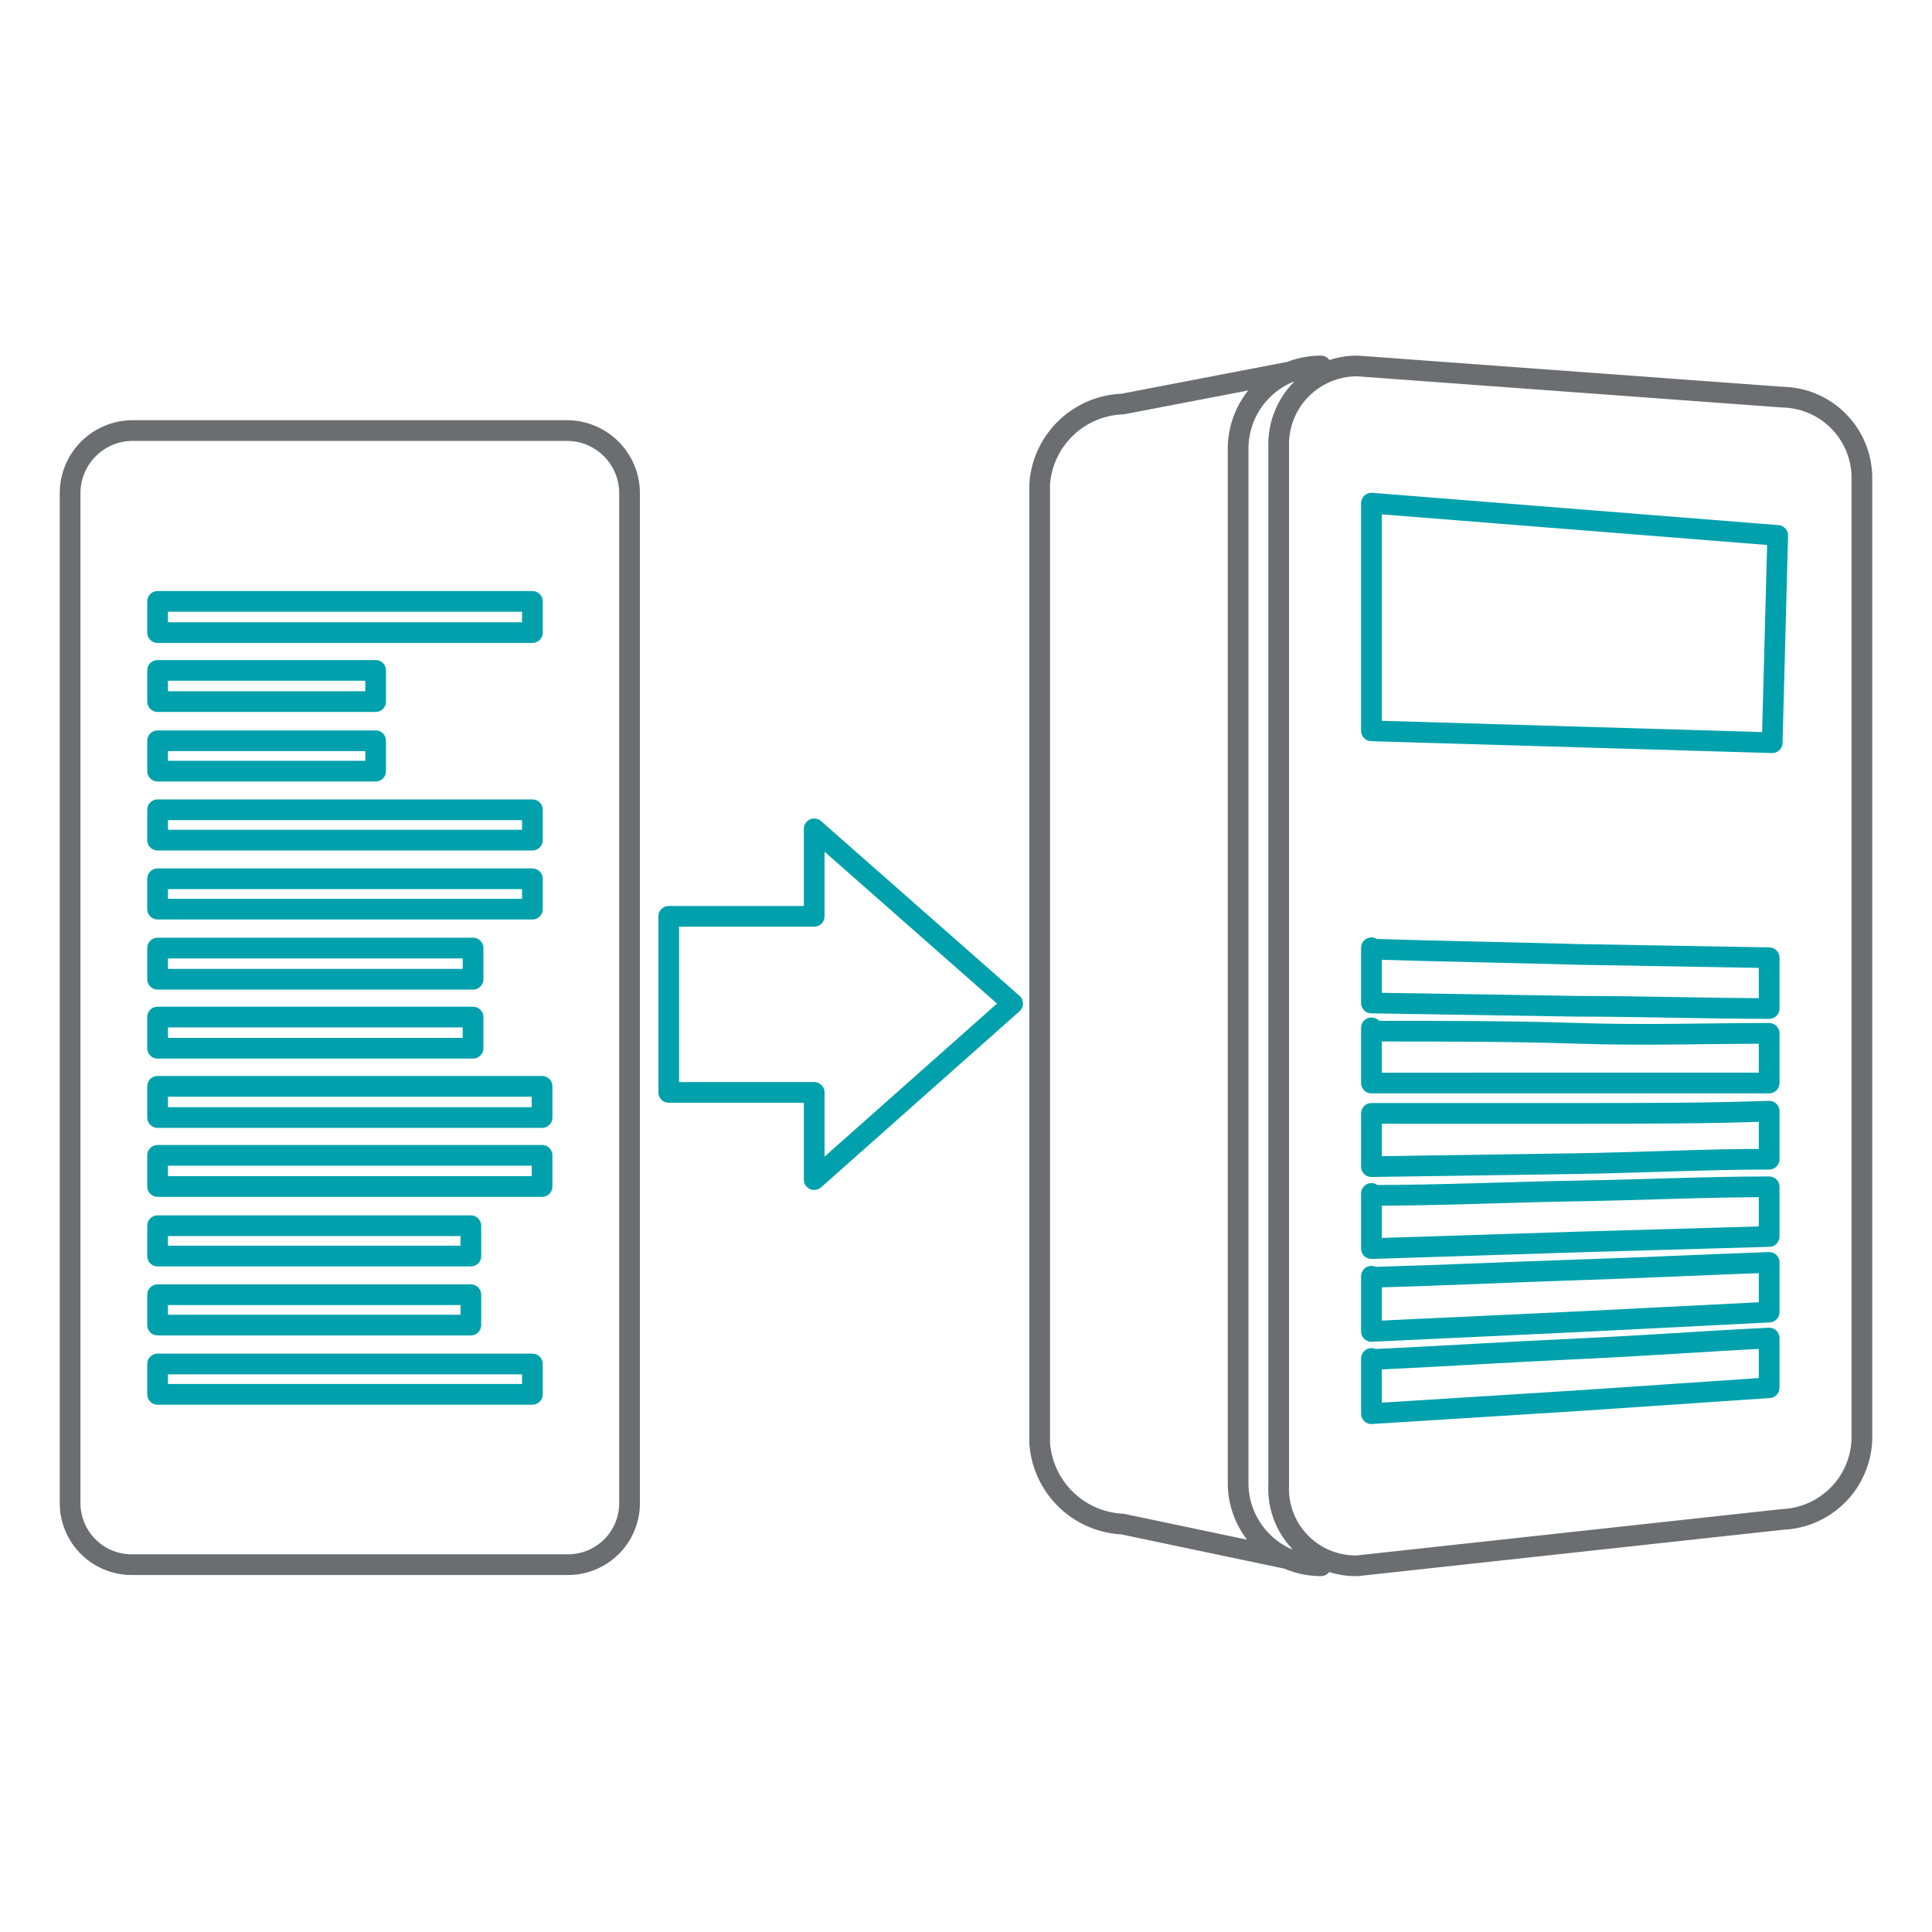
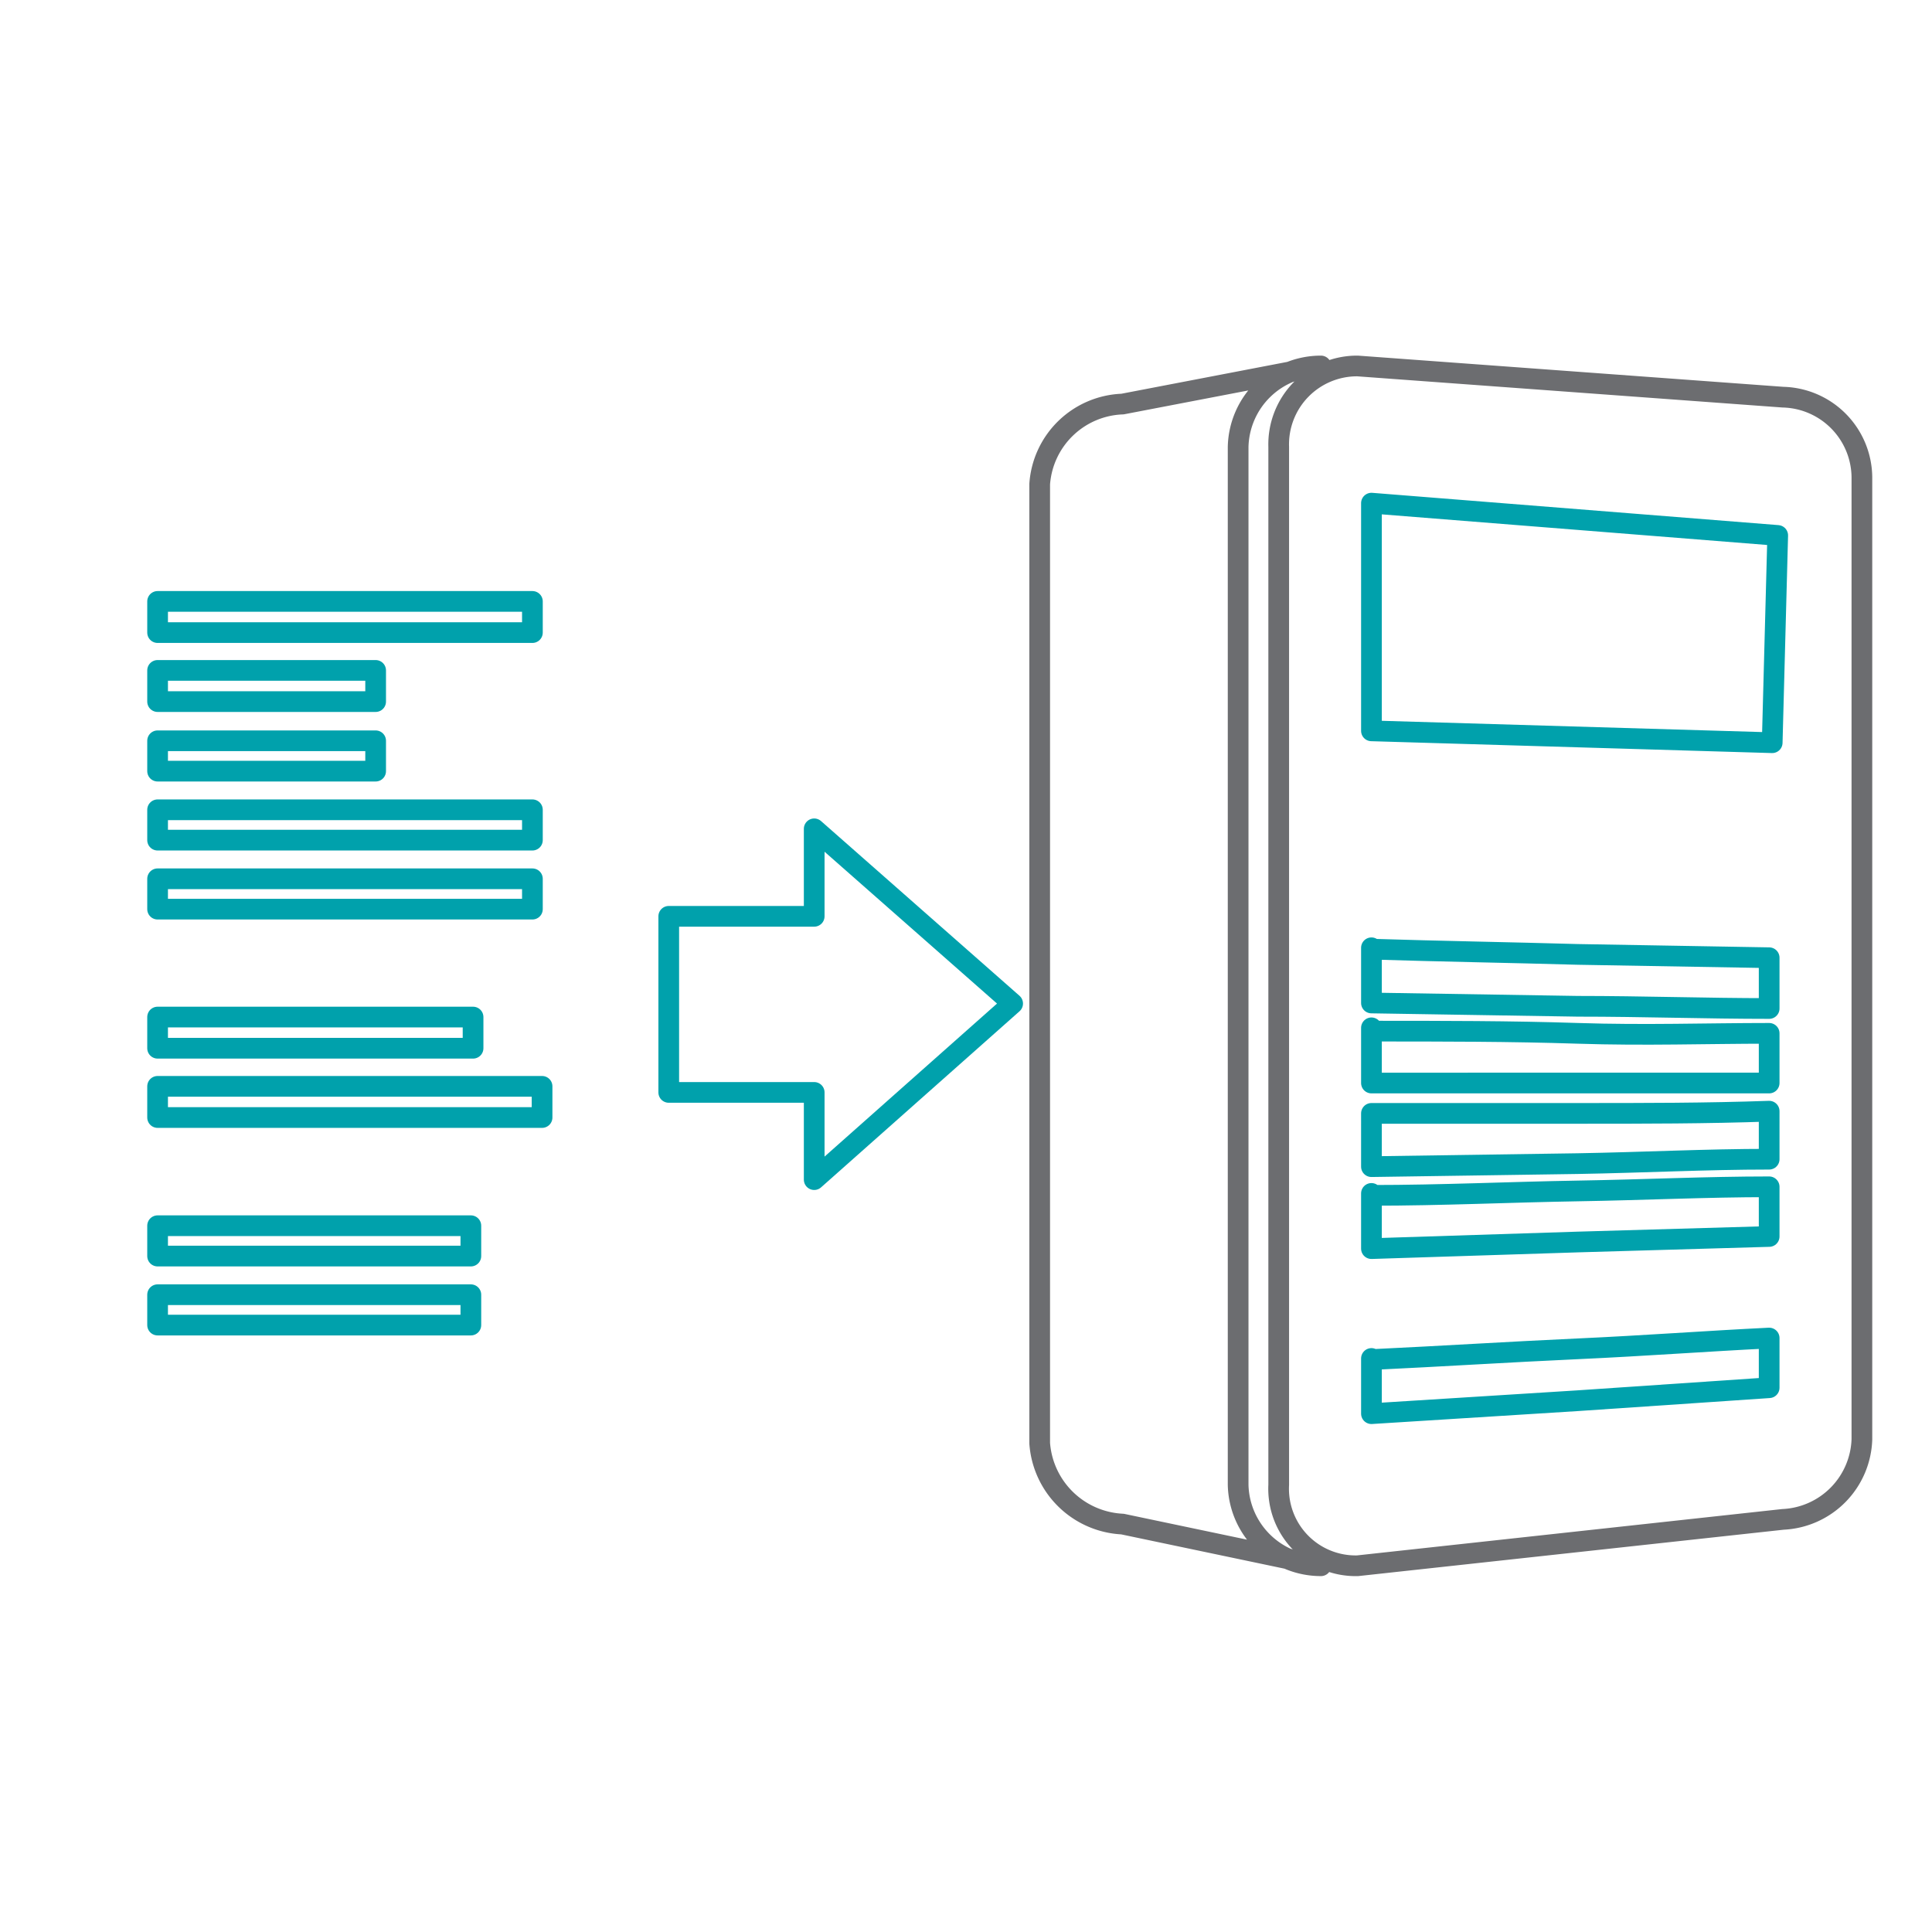
<svg xmlns="http://www.w3.org/2000/svg" id="Easy_Backup_and_Restore" data-name="Easy Backup and Restore" viewBox="0 0 70 70">
  <defs>
    <style>.cls-1,.cls-2{fill:none;stroke-linecap:round;stroke-linejoin:round;stroke-width:0.75px;}.cls-1{stroke:#6c6d70;}.cls-2{stroke:#00a1ac;}</style>
  </defs>
  <path class="cls-1" d="M64.6,14.39,49.19,13.26a2.84,2.84,0,0,0-2.86,2.93V53.8a2.79,2.79,0,0,0,2.86,2.93L64.6,55.05a3,3,0,0,0,2.86-2.9V17.29a2.93,2.93,0,0,0-2.86-2.9Z" />
  <path class="cls-1" d="M47.86,13.26l-7.19,1.38a3.12,3.12,0,0,0-3,2.9V52.29a3.16,3.16,0,0,0,3,2.93l7.19,1.51a3,3,0,0,1-3-2.93V16.19a3,3,0,0,1,3-2.93Z" />
  <polygon class="cls-2" points="49.69 18.23 64.41 19.4 64.21 26.91 49.69 26.48 49.69 18.23" />
  <path class="cls-2" d="M49.69,49.26c2.55-.12,5.05-.28,7.48-.39s4.66-.28,6.93-.39v1.8l-6.93.47-7.48.47v-2Z" />
-   <path class="cls-2" d="M49.69,46.28c2.55-.07,5.05-.19,7.48-.27s4.66-.19,6.93-.27v1.8l-6.93.35-7.48.35v-2Z" />
  <path class="cls-2" d="M49.69,43.31c2.55,0,5.05-.12,7.48-.16S61.83,43,64.1,43V44.8L57.17,45l-7.48.24v-2Z" />
  <path class="cls-2" d="M49.69,40.34c2.55,0,5.05,0,7.48,0s4.66,0,6.93-.08V42c-2.27,0-4.58.12-6.93.16l-7.48.11V40.34Z" />
  <path class="cls-2" d="M49.69,37.36c2.55,0,5.05,0,7.48.08s4.66,0,6.93,0v1.8c-2.27,0-4.58,0-6.93,0H49.69v-2Z" />
  <path class="cls-2" d="M49.69,34.39c2.55.08,5.05.12,7.48.19l6.93.12v1.84c-2.27,0-4.58-.08-6.93-.08l-7.48-.12v-2Z" />
-   <path class="cls-1" d="M4.77,15.6H20.54a2.27,2.27,0,0,1,2.27,2.27V54.46a2.23,2.23,0,0,1-2.27,2.23H4.77a2.23,2.23,0,0,1-2.23-2.23V17.87A2.27,2.27,0,0,1,4.77,15.6Z" />
  <rect class="cls-2" x="5.71" y="21.79" width="13.58" height="1.13" />
  <rect class="cls-2" x="5.71" y="24.29" width="7.9" height="1.13" />
  <rect class="cls-2" x="5.71" y="26.84" width="7.9" height="1.1" />
  <rect class="cls-2" x="5.71" y="29.34" width="13.58" height="1.1" />
  <rect class="cls-2" x="5.71" y="31.84" width="13.58" height="1.1" />
-   <rect class="cls-2" x="5.71" y="34.35" width="11.43" height="1.13" />
  <rect class="cls-2" x="5.71" y="36.85" width="11.43" height="1.13" />
  <rect class="cls-2" x="5.71" y="39.36" width="13.93" height="1.13" />
-   <rect class="cls-2" x="5.71" y="41.86" width="13.93" height="1.13" />
  <rect class="cls-2" x="5.71" y="44.41" width="11.35" height="1.1" />
  <rect class="cls-2" x="5.71" y="46.91" width="11.35" height="1.1" />
-   <rect class="cls-2" x="5.71" y="49.42" width="13.58" height="1.1" />
  <polygon class="cls-2" points="24.23 39.58 29.5 39.58 29.5 42.74 36.69 36.36 29.5 30.03 29.5 33.2 24.23 33.2 24.23 39.58" />
</svg>